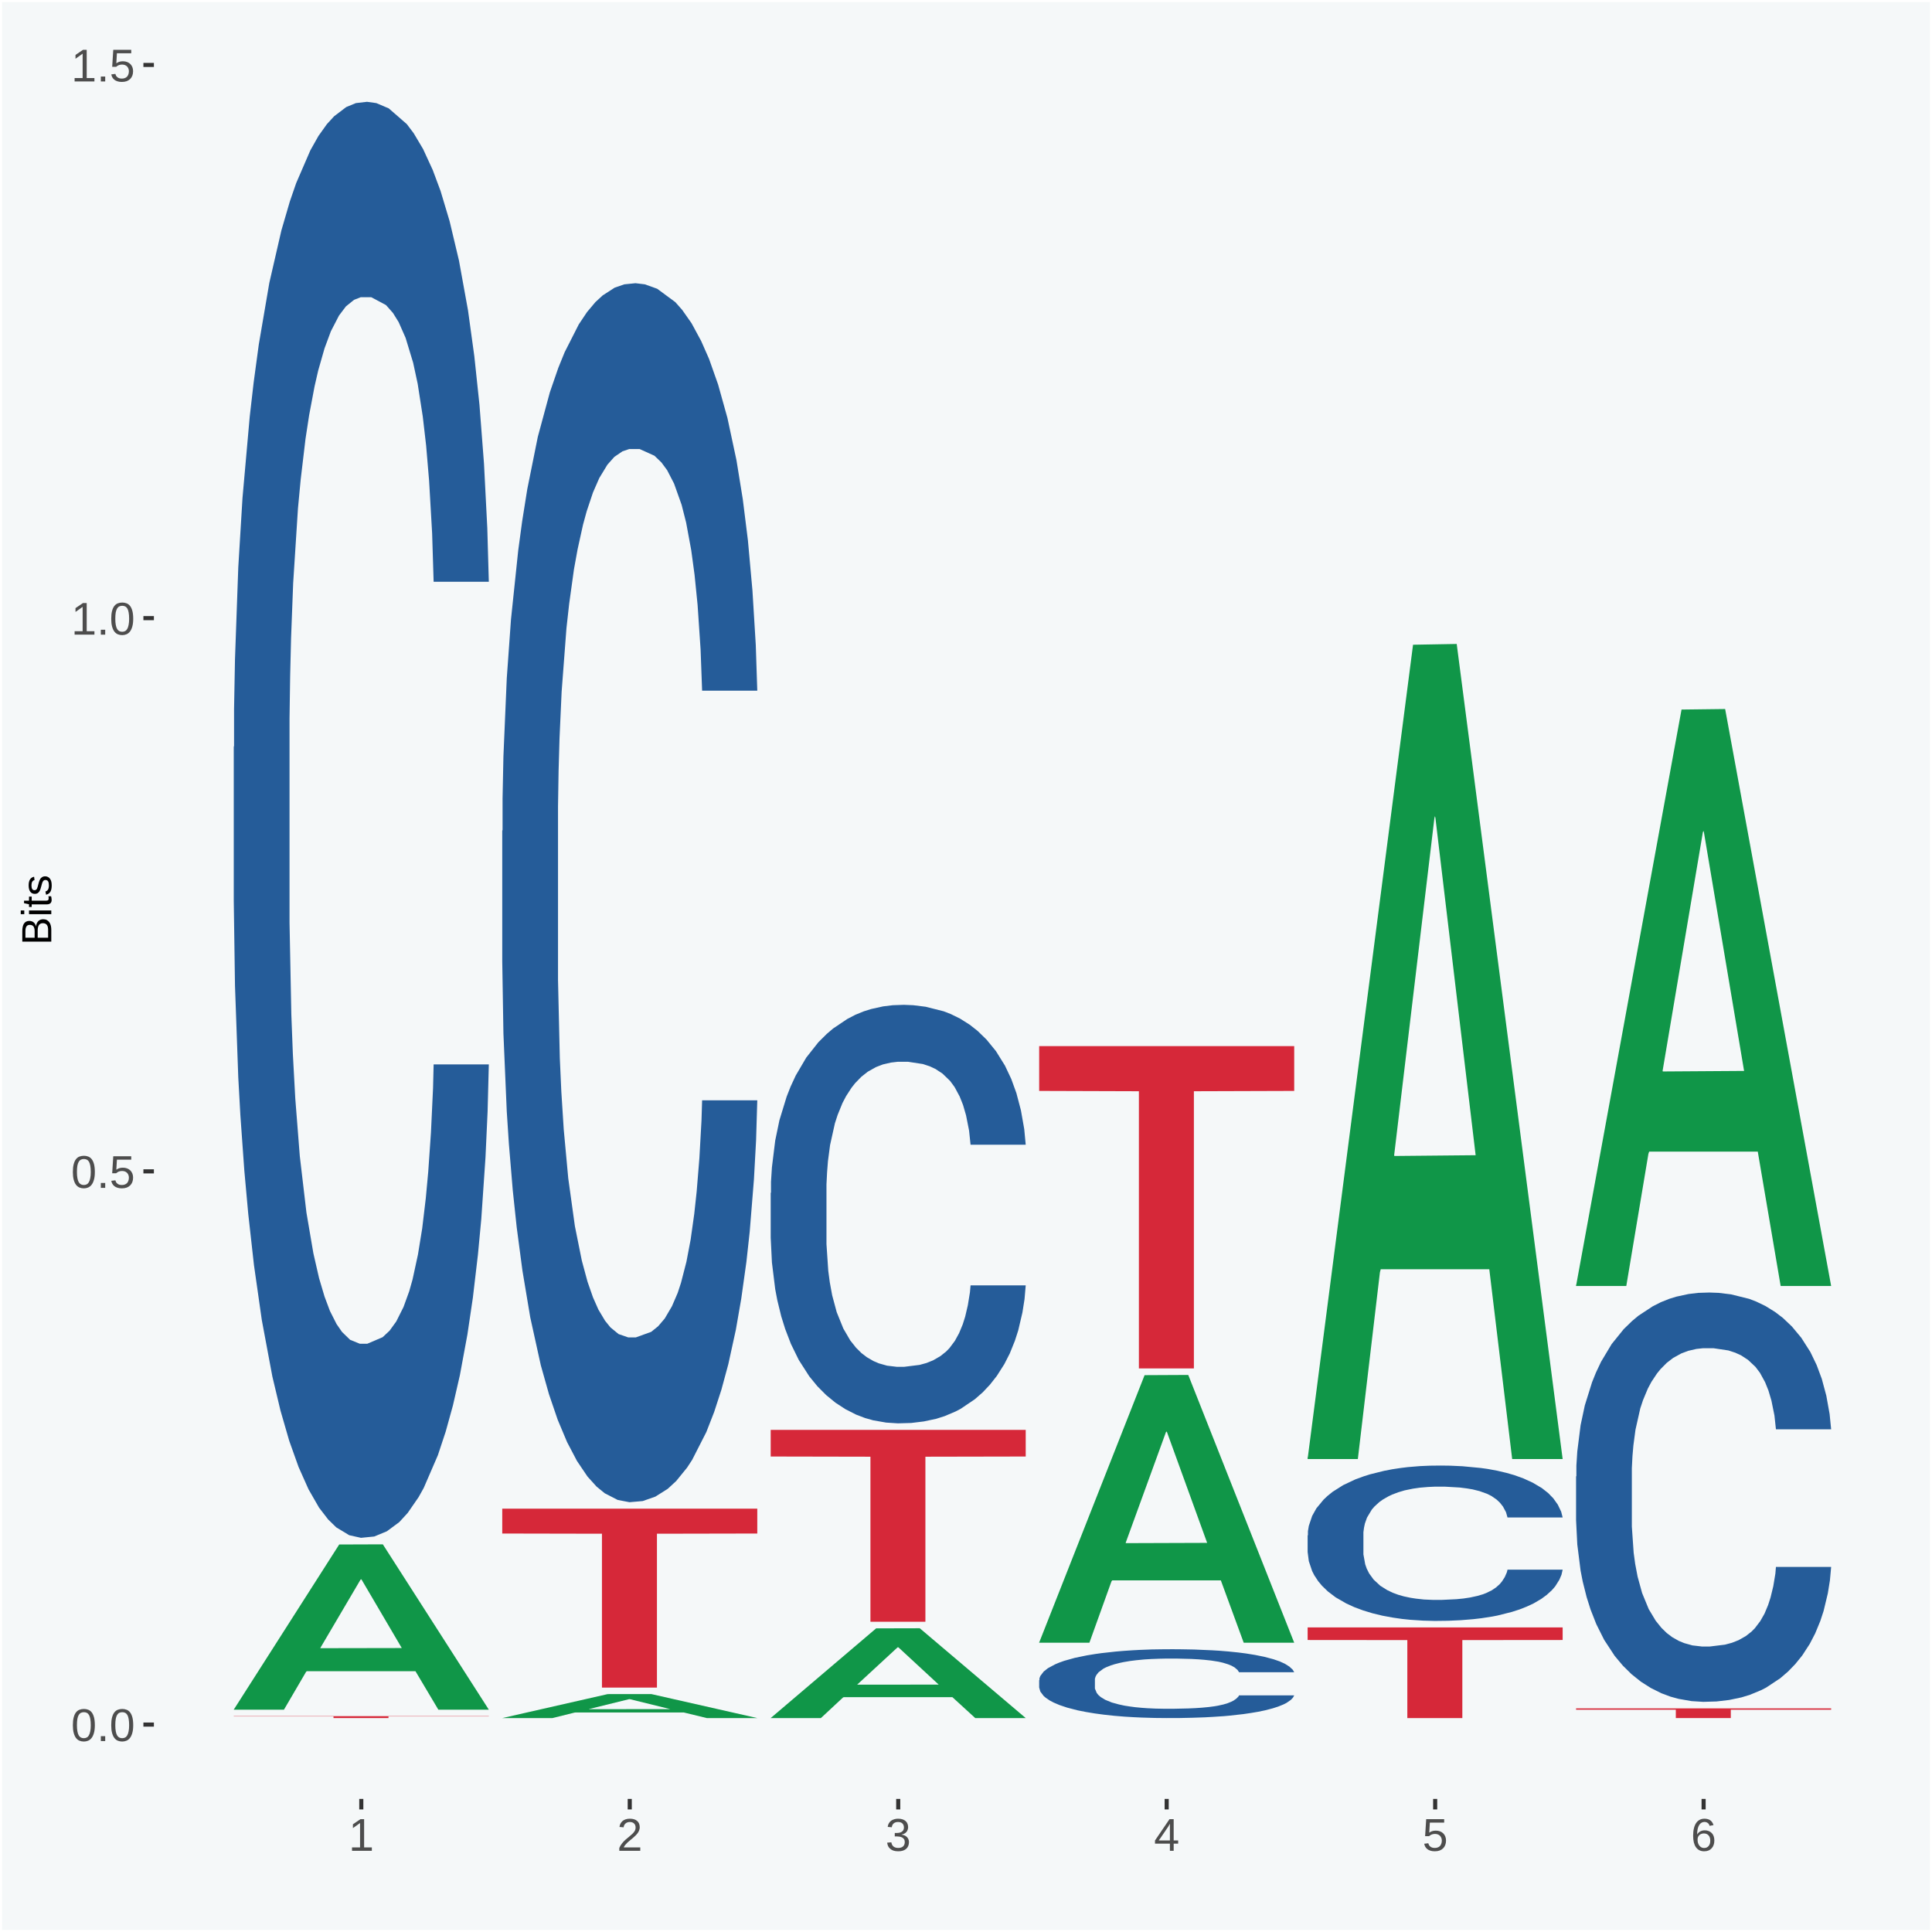
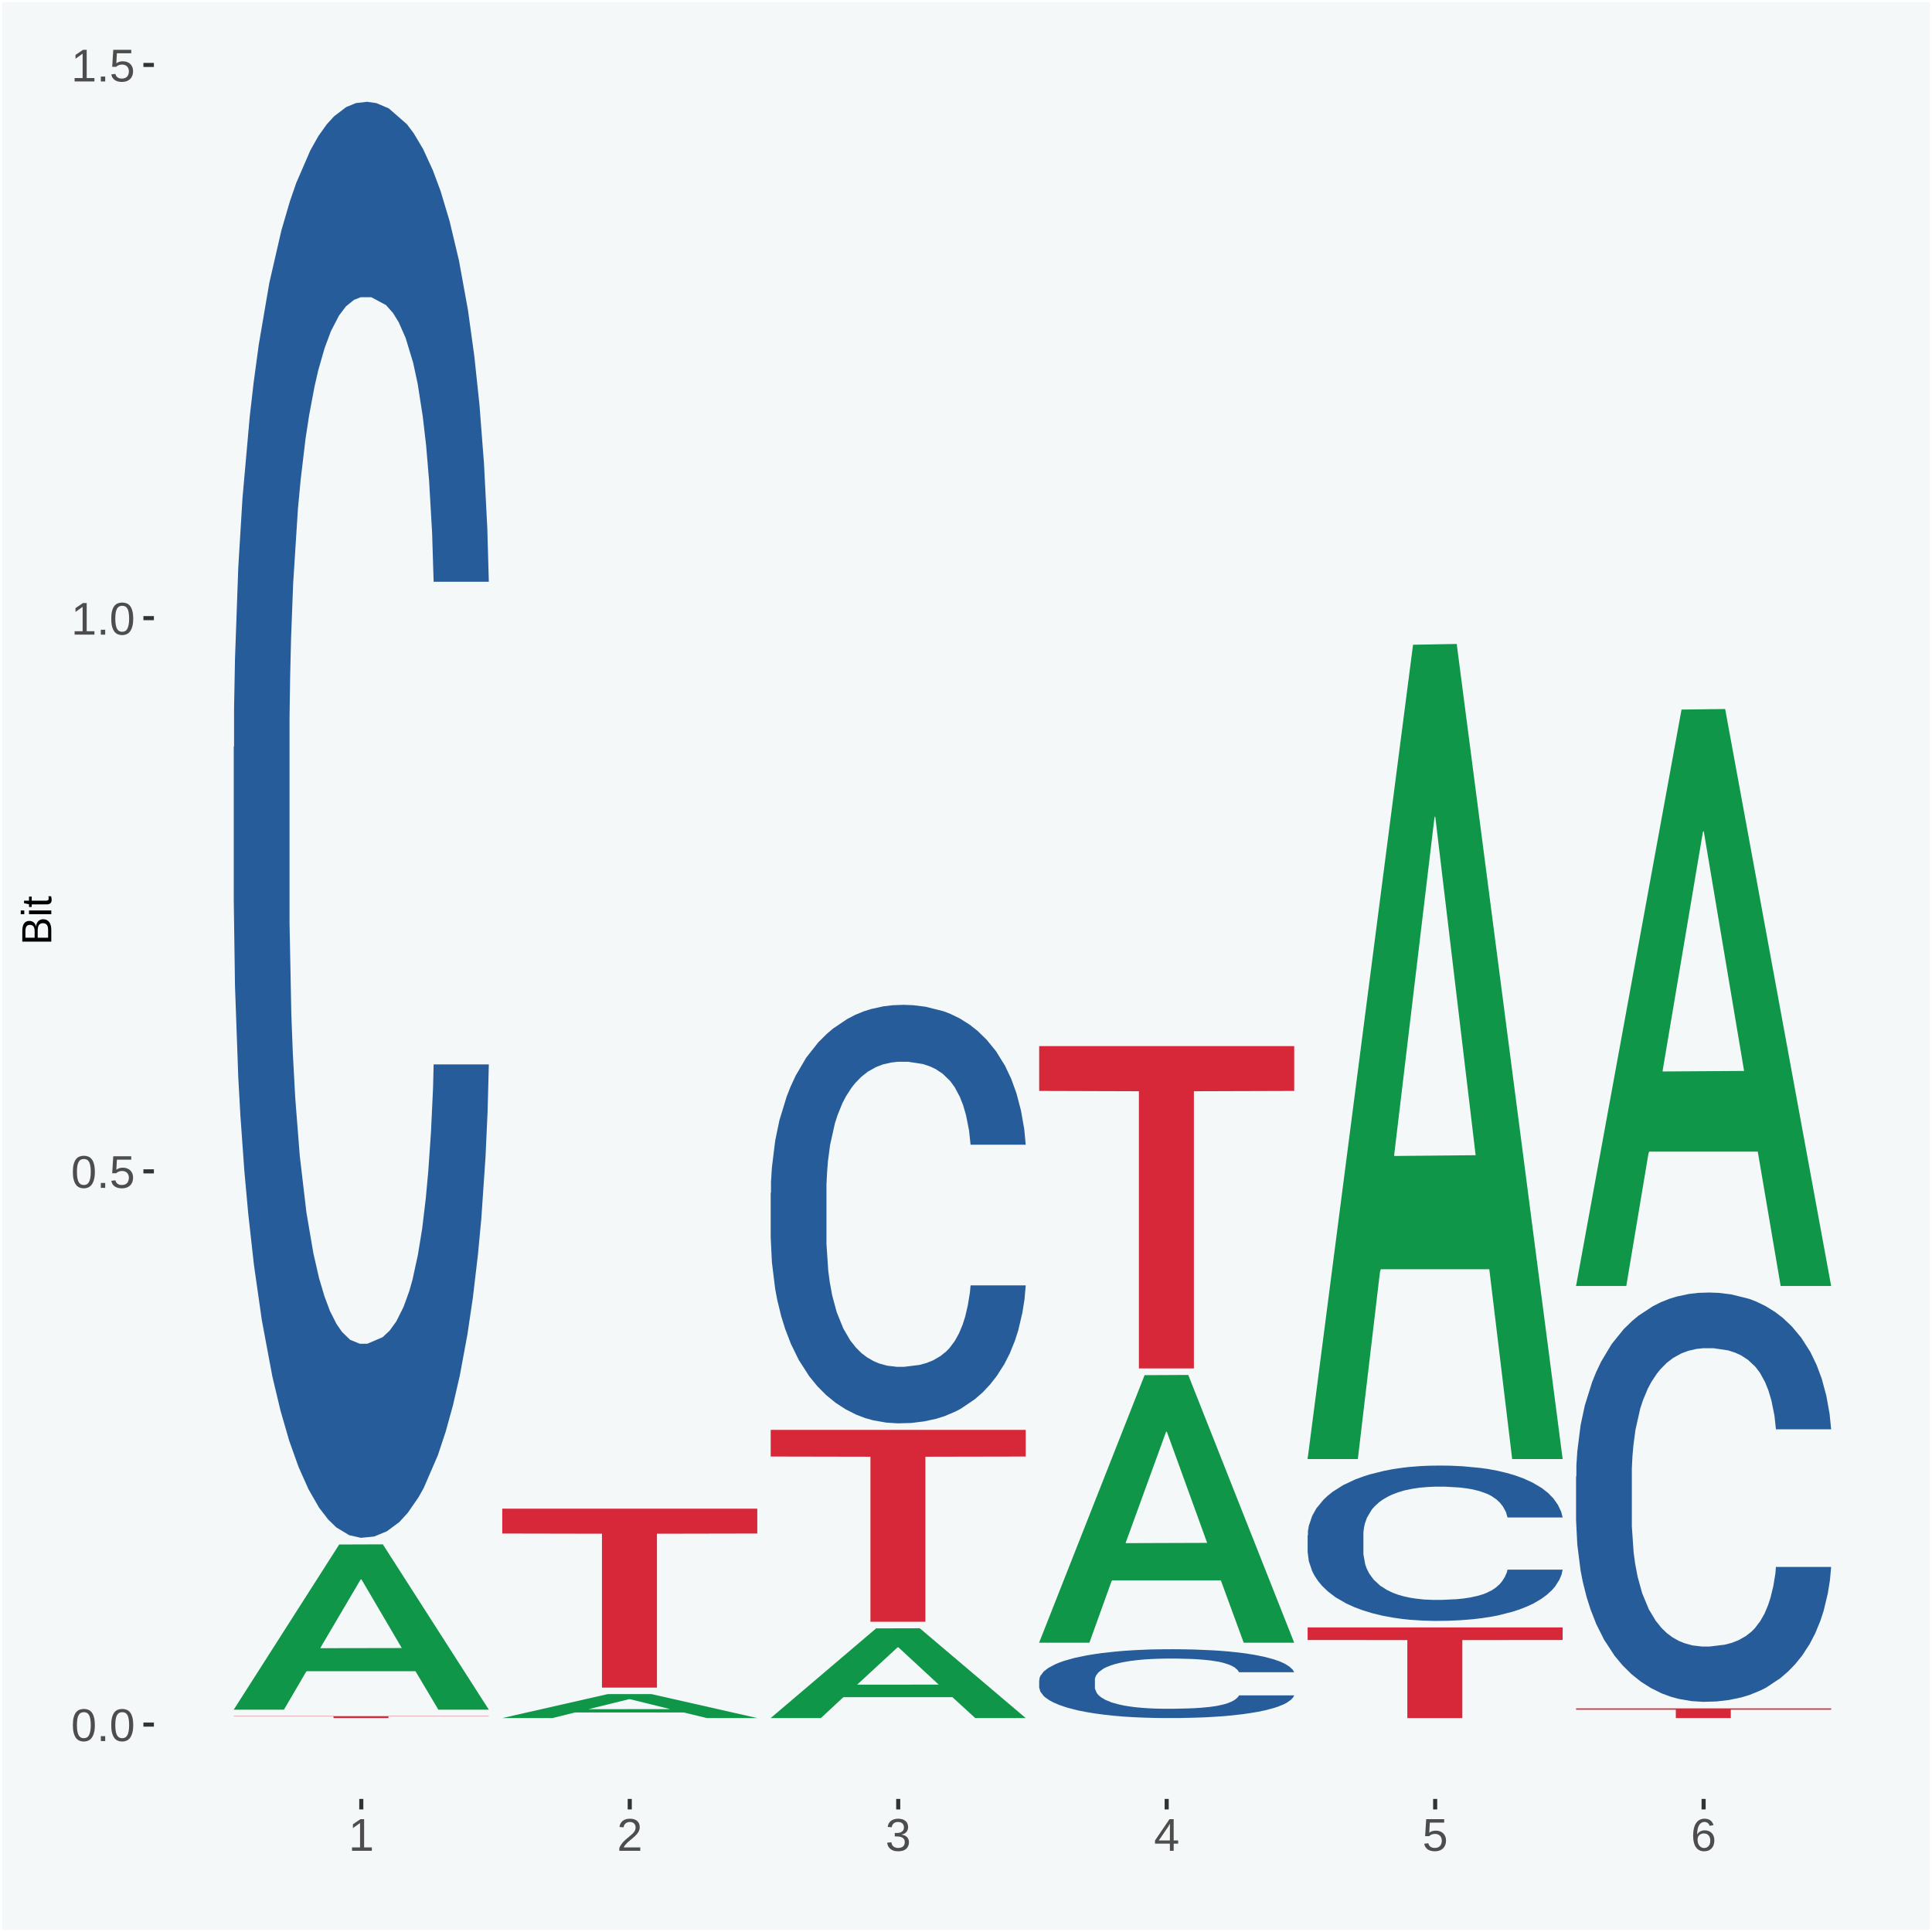
<svg xmlns="http://www.w3.org/2000/svg" xmlns:xlink="http://www.w3.org/1999/xlink" width="504pt" height="504pt" viewBox="0 0 504 504" version="1.1">
  <defs>
    <g>
      <symbol overflow="visible" id="glyph0-0">
-         <path style="stroke:none;" d="M 0.406 0 L 0.406 -8 L 3.594 -8 L 3.594 0 Z M 0.797 -0.406 L 3.188 -0.406 L 3.188 -7.594 L 0.797 -7.594 Z M 0.797 -0.406 " />
+         <path style="stroke:none;" d="M 0.406 0 L 0.406 -8 L 3.594 -8 L 3.594 0 Z L 3.188 -0.406 L 3.188 -7.594 L 0.797 -7.594 Z M 0.797 -0.406 " />
      </symbol>
      <symbol overflow="visible" id="glyph0-1">
        <path style="stroke:none;" d="M 6.203 -4.125 C 6.203 -3.332 6.125 -2.664 5.969 -2.125 C 5.82 -1.582 5.617 -1.145 5.359 -0.812 C 5.098 -0.477 4.789 -0.238 4.438 -0.094 C 4.094 0.051 3.723 0.125 3.328 0.125 C 2.922 0.125 2.539 0.051 2.188 -0.094 C 1.844 -0.238 1.539 -0.477 1.281 -0.812 C 1.031 -1.145 0.832 -1.582 0.688 -2.125 C 0.539 -2.664 0.469 -3.332 0.469 -4.125 C 0.469 -4.957 0.539 -5.645 0.688 -6.188 C 0.832 -6.738 1.035 -7.176 1.297 -7.5 C 1.555 -7.82 1.859 -8.047 2.203 -8.172 C 2.555 -8.305 2.941 -8.375 3.359 -8.375 C 3.754 -8.375 4.125 -8.305 4.469 -8.172 C 4.812 -8.047 5.113 -7.82 5.375 -7.5 C 5.633 -7.176 5.836 -6.738 5.984 -6.188 C 6.129 -5.645 6.203 -4.957 6.203 -4.125 Z M 5.141 -4.125 C 5.141 -4.781 5.098 -5.328 5.016 -5.766 C 4.941 -6.203 4.828 -6.551 4.672 -6.812 C 4.516 -7.07 4.328 -7.254 4.109 -7.359 C 3.891 -7.473 3.641 -7.531 3.359 -7.531 C 3.055 -7.531 2.789 -7.473 2.562 -7.359 C 2.344 -7.254 2.156 -7.07 2 -6.812 C 1.844 -6.551 1.723 -6.203 1.641 -5.766 C 1.566 -5.328 1.531 -4.781 1.531 -4.125 C 1.531 -3.5 1.57 -2.969 1.656 -2.531 C 1.738 -2.094 1.852 -1.742 2 -1.484 C 2.156 -1.223 2.344 -1.035 2.562 -0.922 C 2.789 -0.805 3.047 -0.75 3.328 -0.75 C 3.609 -0.75 3.859 -0.805 4.078 -0.922 C 4.305 -1.035 4.492 -1.223 4.641 -1.484 C 4.797 -1.742 4.914 -2.094 5 -2.531 C 5.094 -2.969 5.141 -3.5 5.141 -4.125 Z M 5.141 -4.125 " />
      </symbol>
      <symbol overflow="visible" id="glyph0-2">
        <path style="stroke:none;" d="M 1.094 0 L 1.094 -1.281 L 2.234 -1.281 L 2.234 0 Z M 1.094 0 " />
      </symbol>
      <symbol overflow="visible" id="glyph0-3">
        <path style="stroke:none;" d="M 6.172 -2.688 C 6.172 -2.27 6.109 -1.891 5.984 -1.547 C 5.859 -1.203 5.672 -0.906 5.422 -0.656 C 5.18 -0.414 4.879 -0.223 4.516 -0.078 C 4.148 0.055 3.723 0.125 3.234 0.125 C 2.805 0.125 2.43 0.07 2.109 -0.031 C 1.785 -0.133 1.508 -0.273 1.281 -0.453 C 1.062 -0.629 0.883 -0.836 0.75 -1.078 C 0.625 -1.316 0.535 -1.57 0.484 -1.844 L 1.547 -1.969 C 1.586 -1.812 1.645 -1.66 1.719 -1.516 C 1.801 -1.367 1.91 -1.238 2.047 -1.125 C 2.18 -1.008 2.348 -0.914 2.547 -0.844 C 2.742 -0.781 2.984 -0.75 3.266 -0.75 C 3.535 -0.75 3.781 -0.789 4 -0.875 C 4.227 -0.957 4.422 -1.078 4.578 -1.234 C 4.734 -1.398 4.852 -1.602 4.938 -1.844 C 5.031 -2.082 5.078 -2.359 5.078 -2.672 C 5.078 -2.922 5.035 -3.148 4.953 -3.359 C 4.867 -3.578 4.75 -3.766 4.594 -3.922 C 4.445 -4.078 4.258 -4.195 4.031 -4.281 C 3.812 -4.363 3.562 -4.406 3.281 -4.406 C 3.113 -4.406 2.953 -4.391 2.797 -4.359 C 2.648 -4.328 2.516 -4.285 2.391 -4.234 C 2.266 -4.18 2.148 -4.117 2.047 -4.047 C 1.941 -3.973 1.844 -3.895 1.75 -3.812 L 0.719 -3.812 L 1 -8.25 L 5.688 -8.25 L 5.688 -7.359 L 1.953 -7.359 L 1.797 -4.734 C 1.984 -4.879 2.219 -5.004 2.5 -5.109 C 2.781 -5.211 3.113 -5.266 3.5 -5.266 C 3.914 -5.266 4.285 -5.203 4.609 -5.078 C 4.941 -4.953 5.223 -4.773 5.453 -4.547 C 5.68 -4.316 5.859 -4.047 5.984 -3.734 C 6.109 -3.422 6.172 -3.07 6.172 -2.688 Z M 6.172 -2.688 " />
      </symbol>
      <symbol overflow="visible" id="glyph0-4">
        <path style="stroke:none;" d="M 0.922 0 L 0.922 -0.891 L 3.016 -0.891 L 3.016 -7.25 L 1.156 -5.922 L 1.156 -6.922 L 3.109 -8.25 L 4.078 -8.25 L 4.078 -0.891 L 6.094 -0.891 L 6.094 0 Z M 0.922 0 " />
      </symbol>
      <symbol overflow="visible" id="glyph0-5">
        <path style="stroke:none;" d="M 0.609 0 L 0.609 -0.75 C 0.805 -1.207 1.047 -1.609 1.328 -1.953 C 1.617 -2.305 1.922 -2.625 2.234 -2.906 C 2.555 -3.188 2.867 -3.445 3.172 -3.688 C 3.484 -3.938 3.766 -4.18 4.016 -4.422 C 4.266 -4.66 4.469 -4.91 4.625 -5.172 C 4.781 -5.441 4.859 -5.742 4.859 -6.078 C 4.859 -6.316 4.82 -6.523 4.75 -6.703 C 4.676 -6.879 4.57 -7.023 4.438 -7.141 C 4.312 -7.266 4.156 -7.359 3.969 -7.422 C 3.781 -7.484 3.578 -7.516 3.359 -7.516 C 3.141 -7.516 2.938 -7.484 2.75 -7.422 C 2.57 -7.367 2.41 -7.281 2.266 -7.156 C 2.117 -7.039 2 -6.895 1.906 -6.719 C 1.812 -6.551 1.754 -6.352 1.734 -6.125 L 0.656 -6.219 C 0.688 -6.508 0.766 -6.785 0.891 -7.047 C 1.023 -7.316 1.203 -7.551 1.422 -7.75 C 1.648 -7.945 1.922 -8.098 2.234 -8.203 C 2.555 -8.316 2.93 -8.375 3.359 -8.375 C 3.766 -8.375 4.125 -8.328 4.438 -8.234 C 4.758 -8.141 5.031 -7.992 5.25 -7.797 C 5.477 -7.609 5.648 -7.375 5.766 -7.094 C 5.879 -6.812 5.938 -6.488 5.938 -6.125 C 5.938 -5.844 5.883 -5.578 5.781 -5.328 C 5.688 -5.078 5.555 -4.836 5.391 -4.609 C 5.223 -4.379 5.031 -4.16 4.812 -3.953 C 4.594 -3.742 4.363 -3.535 4.125 -3.328 C 3.895 -3.129 3.656 -2.93 3.406 -2.734 C 3.164 -2.535 2.938 -2.336 2.719 -2.141 C 2.508 -1.941 2.32 -1.738 2.156 -1.531 C 1.988 -1.332 1.859 -1.117 1.766 -0.891 L 6.078 -0.891 L 6.078 0 Z M 0.609 0 " />
      </symbol>
      <symbol overflow="visible" id="glyph0-6">
        <path style="stroke:none;" d="M 6.141 -2.281 C 6.141 -1.906 6.078 -1.566 5.953 -1.266 C 5.836 -0.973 5.66 -0.723 5.422 -0.516 C 5.18 -0.305 4.883 -0.145 4.531 -0.031 C 4.188 0.07 3.789 0.125 3.344 0.125 C 2.832 0.125 2.398 0.062 2.047 -0.062 C 1.703 -0.195 1.414 -0.367 1.188 -0.578 C 0.957 -0.785 0.785 -1.02 0.672 -1.281 C 0.566 -1.551 0.492 -1.832 0.453 -2.125 L 1.547 -2.219 C 1.578 -2 1.633 -1.801 1.719 -1.625 C 1.801 -1.445 1.914 -1.289 2.062 -1.156 C 2.207 -1.031 2.383 -0.93 2.594 -0.859 C 2.801 -0.785 3.051 -0.75 3.344 -0.75 C 3.875 -0.75 4.289 -0.879 4.594 -1.141 C 4.895 -1.41 5.047 -1.801 5.047 -2.312 C 5.047 -2.613 4.977 -2.859 4.844 -3.047 C 4.707 -3.234 4.539 -3.379 4.344 -3.484 C 4.145 -3.586 3.926 -3.656 3.688 -3.688 C 3.445 -3.727 3.227 -3.75 3.031 -3.75 L 2.438 -3.75 L 2.438 -4.656 L 3.016 -4.656 C 3.211 -4.656 3.414 -4.676 3.625 -4.719 C 3.844 -4.758 4.039 -4.832 4.219 -4.938 C 4.395 -5.051 4.539 -5.195 4.656 -5.375 C 4.77 -5.562 4.828 -5.797 4.828 -6.078 C 4.828 -6.523 4.695 -6.875 4.438 -7.125 C 4.188 -7.383 3.801 -7.516 3.281 -7.516 C 2.82 -7.516 2.445 -7.395 2.156 -7.156 C 1.875 -6.914 1.707 -6.578 1.656 -6.141 L 0.594 -6.234 C 0.633 -6.598 0.734 -6.91 0.891 -7.172 C 1.047 -7.441 1.242 -7.664 1.484 -7.844 C 1.734 -8.02 2.008 -8.148 2.312 -8.234 C 2.625 -8.328 2.953 -8.375 3.297 -8.375 C 3.754 -8.375 4.148 -8.316 4.484 -8.203 C 4.816 -8.086 5.086 -7.93 5.297 -7.734 C 5.516 -7.535 5.672 -7.301 5.766 -7.031 C 5.867 -6.77 5.922 -6.488 5.922 -6.188 C 5.922 -5.945 5.883 -5.723 5.812 -5.516 C 5.75 -5.305 5.645 -5.113 5.5 -4.938 C 5.363 -4.77 5.188 -4.625 4.969 -4.5 C 4.75 -4.383 4.488 -4.297 4.188 -4.234 L 4.188 -4.219 C 4.52 -4.176 4.805 -4.098 5.047 -3.984 C 5.297 -3.867 5.5 -3.723 5.656 -3.547 C 5.82 -3.379 5.941 -3.188 6.016 -2.969 C 6.098 -2.75 6.141 -2.52 6.141 -2.281 Z M 6.141 -2.281 " />
      </symbol>
      <symbol overflow="visible" id="glyph0-7">
        <path style="stroke:none;" d="M 5.156 -1.875 L 5.156 0 L 4.172 0 L 4.172 -1.875 L 0.281 -1.875 L 0.281 -2.688 L 4.062 -8.25 L 5.156 -8.25 L 5.156 -2.703 L 6.328 -2.703 L 6.328 -1.875 Z M 4.172 -7.062 C 4.16 -7.039 4.141 -7.004 4.109 -6.953 C 4.078 -6.898 4.039 -6.836 4 -6.766 C 3.957 -6.691 3.914 -6.617 3.875 -6.547 C 3.844 -6.473 3.812 -6.414 3.781 -6.375 L 1.656 -3.25 C 1.633 -3.219 1.602 -3.176 1.562 -3.125 C 1.531 -3.07 1.492 -3.02 1.453 -2.969 C 1.422 -2.914 1.383 -2.863 1.344 -2.812 C 1.301 -2.77 1.27 -2.734 1.25 -2.703 L 4.172 -2.703 Z M 4.172 -7.062 " />
      </symbol>
      <symbol overflow="visible" id="glyph0-8">
        <path style="stroke:none;" d="M 6.141 -2.703 C 6.141 -2.285 6.082 -1.906 5.969 -1.562 C 5.852 -1.219 5.68 -0.922 5.453 -0.672 C 5.234 -0.422 4.957 -0.223 4.625 -0.078 C 4.289 0.055 3.91 0.125 3.484 0.125 C 3.004 0.125 2.582 0.031 2.219 -0.156 C 1.863 -0.344 1.566 -0.609 1.328 -0.953 C 1.086 -1.297 0.906 -1.719 0.781 -2.219 C 0.664 -2.727 0.609 -3.301 0.609 -3.938 C 0.609 -4.676 0.676 -5.32 0.812 -5.875 C 0.945 -6.426 1.141 -6.883 1.391 -7.25 C 1.648 -7.625 1.961 -7.906 2.328 -8.094 C 2.691 -8.281 3.102 -8.375 3.562 -8.375 C 3.844 -8.375 4.102 -8.344 4.344 -8.281 C 4.594 -8.227 4.816 -8.133 5.016 -8 C 5.223 -7.875 5.398 -7.703 5.547 -7.484 C 5.703 -7.273 5.828 -7.016 5.922 -6.703 L 4.906 -6.516 C 4.801 -6.867 4.629 -7.125 4.391 -7.281 C 4.148 -7.445 3.867 -7.531 3.547 -7.531 C 3.266 -7.531 3.004 -7.457 2.766 -7.312 C 2.535 -7.176 2.336 -6.973 2.172 -6.703 C 2.004 -6.43 1.875 -6.086 1.781 -5.672 C 1.695 -5.266 1.656 -4.789 1.656 -4.25 C 1.852 -4.602 2.125 -4.875 2.469 -5.062 C 2.812 -5.25 3.207 -5.344 3.656 -5.344 C 4.031 -5.344 4.367 -5.281 4.672 -5.156 C 4.984 -5.031 5.25 -4.852 5.469 -4.625 C 5.688 -4.406 5.852 -4.129 5.969 -3.797 C 6.082 -3.473 6.141 -3.109 6.141 -2.703 Z M 5.078 -2.656 C 5.078 -2.938 5.039 -3.191 4.969 -3.422 C 4.895 -3.66 4.785 -3.859 4.641 -4.016 C 4.504 -4.18 4.332 -4.305 4.125 -4.391 C 3.926 -4.484 3.688 -4.531 3.406 -4.531 C 3.219 -4.531 3.023 -4.5 2.828 -4.438 C 2.629 -4.383 2.453 -4.289 2.297 -4.156 C 2.141 -4.031 2.008 -3.863 1.906 -3.656 C 1.812 -3.457 1.766 -3.207 1.766 -2.906 C 1.766 -2.602 1.801 -2.316 1.875 -2.047 C 1.957 -1.785 2.07 -1.555 2.219 -1.359 C 2.363 -1.172 2.539 -1.02 2.75 -0.906 C 2.957 -0.789 3.191 -0.734 3.453 -0.734 C 3.703 -0.734 3.926 -0.773 4.125 -0.859 C 4.332 -0.953 4.504 -1.082 4.641 -1.25 C 4.785 -1.414 4.895 -1.613 4.969 -1.844 C 5.039 -2.082 5.078 -2.352 5.078 -2.656 Z M 5.078 -2.656 " />
      </symbol>
      <symbol overflow="visible" id="glyph1-0">
        <path style="stroke:none;" d="M 0 -0.359 L -7.328 -0.359 L -7.328 -3.281 L 0 -3.281 Z M -0.359 -0.734 L -0.359 -2.922 L -6.969 -2.922 L -6.969 -0.734 Z M -0.359 -0.734 " />
      </symbol>
      <symbol overflow="visible" id="glyph1-1">
        <path style="stroke:none;" d="M -2.125 -6.75 C -1.75 -6.75 -1.426 -6.676 -1.156 -6.531 C -0.883 -6.383 -0.66 -6.18 -0.484 -5.922 C -0.316 -5.672 -0.191 -5.375 -0.109 -5.031 C -0.035 -4.695 0 -4.344 0 -3.969 L 0 -0.906 L -7.562 -0.906 L -7.562 -3.656 C -7.562 -4.07 -7.523 -4.441 -7.453 -4.766 C -7.391 -5.098 -7.281 -5.379 -7.125 -5.609 C -6.977 -5.836 -6.789 -6.008 -6.562 -6.125 C -6.332 -6.25 -6.055 -6.312 -5.734 -6.312 C -5.523 -6.312 -5.328 -6.281 -5.141 -6.219 C -4.953 -6.164 -4.781 -6.078 -4.625 -5.953 C -4.477 -5.836 -4.348 -5.688 -4.234 -5.5 C -4.129 -5.32 -4.047 -5.113 -3.984 -4.875 C -3.953 -5.176 -3.883 -5.441 -3.781 -5.672 C -3.676 -5.91 -3.539 -6.109 -3.375 -6.266 C -3.219 -6.43 -3.031 -6.551 -2.812 -6.625 C -2.602 -6.707 -2.375 -6.75 -2.125 -6.75 Z M -5.609 -5.281 C -6.016 -5.281 -6.305 -5.141 -6.484 -4.859 C -6.66 -4.586 -6.75 -4.188 -6.75 -3.656 L -6.75 -1.922 L -4.344 -1.922 L -4.344 -3.656 C -4.344 -3.957 -4.375 -4.211 -4.438 -4.422 C -4.5 -4.629 -4.582 -4.797 -4.688 -4.922 C -4.801 -5.047 -4.93 -5.133 -5.078 -5.188 C -5.234 -5.25 -5.41 -5.281 -5.609 -5.281 Z M -2.219 -5.719 C -2.457 -5.719 -2.66 -5.672 -2.828 -5.578 C -2.992 -5.492 -3.129 -5.367 -3.234 -5.203 C -3.348 -5.047 -3.426 -4.848 -3.469 -4.609 C -3.52 -4.379 -3.547 -4.125 -3.547 -3.844 L -3.547 -1.922 L -0.828 -1.922 L -0.828 -3.922 C -0.828 -4.18 -0.848 -4.422 -0.891 -4.641 C -0.93 -4.859 -1.004 -5.047 -1.109 -5.203 C -1.211 -5.367 -1.352 -5.492 -1.531 -5.578 C -1.719 -5.672 -1.945 -5.719 -2.219 -5.719 Z M -2.219 -5.719 " />
      </symbol>
      <symbol overflow="visible" id="glyph1-2">
        <path style="stroke:none;" d="M -7.047 -0.734 L -7.969 -0.734 L -7.969 -1.703 L -7.047 -1.703 Z M 0 -0.734 L -5.812 -0.734 L -5.812 -1.703 L 0 -1.703 Z M 0 -0.734 " />
      </symbol>
      <symbol overflow="visible" id="glyph1-3">
        <path style="stroke:none;" d="M -0.047 -2.969 C -0.004 -2.82 0.023 -2.672 0.047 -2.516 C 0.078 -2.367 0.094 -2.195 0.094 -2 C 0.094 -1.227 -0.348 -0.844 -1.234 -0.844 L -5.109 -0.844 L -5.109 -0.172 L -5.812 -0.172 L -5.812 -0.875 L -7.109 -1.156 L -7.109 -1.812 L -5.812 -1.812 L -5.812 -2.875 L -5.109 -2.875 L -5.109 -1.812 L -1.438 -1.812 C -1.156 -1.812 -0.957 -1.852 -0.844 -1.938 C -0.738 -2.031 -0.688 -2.191 -0.688 -2.422 C -0.688 -2.516 -0.691 -2.602 -0.703 -2.688 C -0.711 -2.77 -0.727 -2.863 -0.75 -2.969 Z M -0.047 -2.969 " />
      </symbol>
      <symbol overflow="visible" id="glyph1-4">
-         <path style="stroke:none;" d="M -1.609 -5.109 C -1.336 -5.109 -1.094 -5.051 -0.875 -4.938 C -0.664 -4.832 -0.488 -4.68 -0.344 -4.484 C -0.195 -4.285 -0.082 -4.039 0 -3.75 C 0.07 -3.457 0.109 -3.125 0.109 -2.75 C 0.109 -2.406 0.082 -2.098 0.031 -1.828 C -0.02 -1.555 -0.102 -1.316 -0.219 -1.109 C -0.332 -0.91 -0.484 -0.742 -0.672 -0.609 C -0.859 -0.473 -1.086 -0.375 -1.359 -0.312 L -1.531 -1.156 C -1.219 -1.238 -0.988 -1.41 -0.844 -1.672 C -0.695 -1.93 -0.625 -2.289 -0.625 -2.75 C -0.625 -2.957 -0.641 -3.145 -0.672 -3.312 C -0.703 -3.488 -0.75 -3.641 -0.812 -3.766 C -0.883 -3.891 -0.977 -3.984 -1.094 -4.047 C -1.207 -4.117 -1.352 -4.156 -1.531 -4.156 C -1.707 -4.156 -1.848 -4.113 -1.953 -4.031 C -2.066 -3.957 -2.16 -3.844 -2.234 -3.688 C -2.316 -3.539 -2.383 -3.363 -2.438 -3.156 C -2.5 -2.945 -2.562 -2.719 -2.625 -2.469 C -2.688 -2.238 -2.754 -2.008 -2.828 -1.781 C -2.898 -1.551 -3 -1.344 -3.125 -1.156 C -3.25 -0.969 -3.398 -0.816 -3.578 -0.703 C -3.766 -0.586 -4 -0.531 -4.281 -0.531 C -4.812 -0.531 -5.211 -0.719 -5.484 -1.094 C -5.766 -1.477 -5.906 -2.031 -5.906 -2.75 C -5.906 -3.395 -5.789 -3.906 -5.562 -4.281 C -5.332 -4.656 -4.973 -4.895 -4.484 -5 L -4.375 -4.125 C -4.52 -4.094 -4.645 -4.035 -4.75 -3.953 C -4.852 -3.867 -4.938 -3.766 -5 -3.641 C -5.062 -3.516 -5.102 -3.375 -5.125 -3.219 C -5.156 -3.07 -5.172 -2.914 -5.172 -2.75 C -5.172 -2.312 -5.102 -1.988 -4.969 -1.781 C -4.844 -1.582 -4.645 -1.484 -4.375 -1.484 C -4.219 -1.484 -4.086 -1.52 -3.984 -1.594 C -3.879 -1.664 -3.789 -1.77 -3.719 -1.906 C -3.656 -2.051 -3.598 -2.219 -3.547 -2.406 C -3.492 -2.602 -3.438 -2.816 -3.375 -3.047 C -3.332 -3.203 -3.289 -3.359 -3.25 -3.516 C -3.207 -3.68 -3.156 -3.836 -3.094 -3.984 C -3.031 -4.141 -2.957 -4.285 -2.875 -4.422 C -2.789 -4.555 -2.688 -4.672 -2.562 -4.766 C -2.445 -4.867 -2.312 -4.953 -2.156 -5.016 C -2 -5.078 -1.816 -5.109 -1.609 -5.109 Z M -1.609 -5.109 " />
-       </symbol>
+         </symbol>
    </g>
    <clipPath id="clip1">
      <path d="M 40.148 5.48 L 498.52 5.48 L 498.52 469.281 L 40.148 469.281 Z M 40.148 5.48 " />
    </clipPath>
  </defs>
  <g id="surface1">
    <rect x="0" y="0" width="504" height="504" style="fill:rgb(96.078%,97.255%,97.647%);fill-opacity:1;stroke:none;" />
    <path style="fill:none;stroke-width:1.07;stroke-linecap:round;stroke-linejoin:round;stroke:rgb(100%,100%,100%);stroke-opacity:1;stroke-miterlimit:10;" d="M 0 0 L 504 0 L 504 504 L 0 504 Z M 0 0 " transform="matrix(1,0,0,-1,0,504)" />
    <g clip-path="url(#clip1)" clip-rule="nonzero">
      <path style=" stroke:none;fill-rule:nonzero;fill:rgb(96.078%,97.255%,97.647%);fill-opacity:1;" d="M 40.148 469.281 L 498.52 469.281 L 498.52 5.48 L 40.148 5.48 Z M 40.148 469.281 " />
    </g>
    <path style=" stroke:none;fill-rule:nonzero;fill:rgb(6.274%,58.824%,28.235%);fill-opacity:1;" d="M 60.98 445.922 L 61.051 445.879 L 88.488 402.91 L 99.871 402.871 L 127.52 446 L 114.352 446 L 108.379 435.961 L 80.051 435.961 L 79.852 436.121 L 74.078 446 L 60.98 446 L 60.98 445.922 L 83.621 429.961 L 104.809 429.922 L 94.32 412.059 L 94.18 411.98 L 94.039 412.102 L 83.551 429.922 L 83.621 429.961 Z M 60.98 445.922 " />
    <path style=" stroke:none;fill-rule:nonzero;fill:rgb(14.51%,36.078%,60.001%);fill-opacity:1;" d="M 60.98 194.879 L 61.059 194.539 L 61.059 184.961 L 61.301 171.961 L 62.16 148.012 L 63.262 129.879 L 65.148 108.672 L 66.172 99.77 L 67.512 89.852 L 70.262 73.77 L 73.41 60.09 L 75.609 52.559 L 77.262 47.77 L 80.961 39.219 L 83.078 35.461 L 85.281 32.379 L 87.172 30.32 L 90.32 27.93 L 92.828 26.898 L 95.738 26.559 L 98.18 26.898 L 101.41 28.27 L 106.129 32.379 L 107.93 34.77 L 110.371 38.879 L 112.891 44.352 L 114.93 49.82 L 117.289 57.691 L 119.73 67.961 L 122.09 80.961 L 123.738 92.93 L 125.078 105.59 L 126.262 120.98 L 127.121 137.75 L 127.52 151.77 L 113.121 151.77 L 112.73 139.121 L 111.941 125.43 L 111.16 116.191 L 110.289 108.672 L 108.961 100.121 L 107.781 94.641 L 105.809 88.141 L 104 84.039 L 102.512 81.641 L 100.699 79.59 L 96.852 77.539 L 94.09 77.539 L 92.359 78.219 L 90.238 79.93 L 88.43 82.328 L 86.309 86.43 L 84.66 90.879 L 83 96.691 L 82.059 100.801 L 80.641 108.328 L 79.699 114.48 L 78.441 125.09 L 77.73 132.621 L 76.48 152.121 L 75.93 166.488 L 75.691 176.41 L 75.531 187.352 L 75.531 240.719 L 76 264.672 L 76.398 274.93 L 77.031 286.57 L 78.211 301.621 L 79.941 316.328 L 81.75 326.941 L 83.238 333.441 L 84.66 338.23 L 86.07 341.988 L 87.801 345.41 L 89.219 347.461 L 91.34 349.52 L 93.859 350.539 L 95.82 350.539 L 99.828 348.828 L 101.641 347.121 L 103.371 344.73 L 105.262 340.961 L 106.75 336.859 L 107.621 333.781 L 109.031 327.281 L 110.141 320.441 L 111.078 312.57 L 111.711 305.719 L 112.422 295.461 L 112.969 283.828 L 113.121 277.672 L 127.52 277.672 L 127.199 289.988 L 126.648 301.961 L 125.551 318.039 L 124.68 327.281 L 123.352 338.57 L 121.93 348.148 L 119.969 358.75 L 118.16 366.621 L 116.27 373.461 L 114.23 379.621 L 110.531 388.172 L 109.191 390.57 L 106.359 394.672 L 104.16 397.07 L 100.93 399.461 L 97.629 400.828 L 94.172 401.172 L 91.102 400.488 L 87.719 398.441 L 85.602 396.379 L 83.238 393.309 L 80.488 388.52 L 77.891 382.699 L 75.449 375.859 L 73.172 367.988 L 71.051 359.09 L 68.301 344.379 L 66.25 330.012 L 64.762 316.672 L 63.738 305.379 L 62.711 291.012 L 62.16 281.09 L 61.301 257.141 L 60.98 234.91 Z M 60.98 194.879 " />
    <path style=" stroke:none;fill-rule:nonzero;fill:rgb(83.922%,15.686%,22.353%);fill-opacity:1;" d="M 60.98 447.691 L 127.52 447.691 L 127.52 447.762 L 101.34 447.762 L 101.34 448.191 L 87 448.191 L 87 447.762 L 60.98 447.762 Z M 60.98 447.691 " />
    <path style=" stroke:none;fill-rule:nonzero;fill:rgb(6.274%,58.824%,28.235%);fill-opacity:1;" d="M 131.02 448.18 L 131.09 448.18 L 158.52 441.941 L 169.91 441.93 L 197.551 448.191 L 184.379 448.191 L 178.41 446.738 L 150.09 446.738 L 149.879 446.762 L 144.121 448.191 L 131.02 448.191 L 131.02 448.18 L 153.648 445.871 L 174.852 445.859 L 164.352 443.27 L 164.219 443.262 L 164.078 443.27 L 153.578 445.859 L 153.648 445.871 Z M 131.02 448.18 " />
-     <path style=" stroke:none;fill-rule:nonzero;fill:rgb(14.51%,36.078%,60.001%);fill-opacity:1;" d="M 131.02 216.762 L 131.102 216.469 L 131.102 208.34 L 131.328 197.301 L 132.199 176.969 L 133.301 161.578 L 135.191 143.57 L 136.211 136.02 L 137.551 127.602 L 140.301 113.949 L 143.441 102.34 L 145.648 95.949 L 147.301 91.879 L 150.988 84.621 L 153.121 81.43 L 155.32 78.809 L 157.211 77.07 L 160.352 75.039 L 162.871 74.172 L 165.781 73.879 L 168.219 74.172 L 171.441 75.328 L 176.16 78.809 L 177.969 80.852 L 180.41 84.328 L 182.922 88.98 L 184.969 93.621 L 187.328 100.301 L 189.762 109.02 L 192.121 120.051 L 193.77 130.219 L 195.109 140.961 L 196.289 154.031 L 197.16 168.262 L 197.551 180.172 L 183.16 180.172 L 182.762 169.422 L 181.98 157.801 L 181.191 149.961 L 180.328 143.57 L 178.988 136.309 L 177.809 131.672 L 175.84 126.148 L 174.039 122.66 L 172.539 120.629 L 170.73 118.891 L 166.879 117.148 L 164.129 117.148 L 162.398 117.73 L 160.27 119.18 L 158.461 121.211 L 156.34 124.699 L 154.691 128.469 L 153.039 133.41 L 152.09 136.891 L 150.68 143.281 L 149.73 148.512 L 148.48 157.512 L 147.77 163.898 L 146.512 180.461 L 145.961 192.648 L 145.719 201.078 L 145.57 210.371 L 145.57 255.672 L 146.039 276 L 146.43 284.711 L 147.059 294.59 L 148.238 307.371 L 149.969 319.852 L 151.781 328.859 L 153.27 334.371 L 154.691 338.441 L 156.102 341.629 L 157.84 344.539 L 159.25 346.281 L 161.371 348.02 L 163.891 348.891 L 165.859 348.891 L 169.871 347.441 L 171.68 345.988 L 173.41 343.961 L 175.289 340.762 L 176.789 337.281 L 177.648 334.66 L 179.07 329.148 L 180.172 323.34 L 181.109 316.66 L 181.738 310.852 L 182.449 302.141 L 183 292.262 L 183.16 287.039 L 197.551 287.039 L 197.238 297.488 L 196.68 307.66 L 195.578 321.309 L 194.719 329.148 L 193.379 338.73 L 191.969 346.859 L 190 355.859 L 188.191 362.539 L 186.301 368.352 L 184.262 373.578 L 180.559 380.84 L 179.23 382.871 L 176.391 386.359 L 174.191 388.391 L 170.969 390.422 L 167.672 391.578 L 164.211 391.879 L 161.141 391.289 L 157.762 389.551 L 155.629 387.809 L 153.27 385.199 L 150.52 381.129 L 147.93 376.191 L 145.488 370.379 L 143.211 363.711 L 141.078 356.148 L 138.328 343.672 L 136.289 331.469 L 134.789 320.141 L 133.77 310.559 L 132.75 298.359 L 132.199 289.941 L 131.328 269.609 L 131.02 250.738 Z M 131.02 216.762 " />
    <path style=" stroke:none;fill-rule:nonzero;fill:rgb(83.922%,15.686%,22.353%);fill-opacity:1;" d="M 131.02 393.57 L 197.551 393.57 L 197.551 400.051 L 171.379 400.102 L 171.379 440.238 L 157.031 440.238 L 157.031 400.102 L 131.02 400.051 Z M 131.02 393.57 " />
    <path style=" stroke:none;fill-rule:nonzero;fill:rgb(6.274%,58.824%,28.235%);fill-opacity:1;" d="M 201.051 448.148 L 201.121 448.129 L 228.559 424.789 L 239.941 424.762 L 267.578 448.191 L 254.41 448.191 L 248.449 442.738 L 220.121 442.738 L 219.91 442.828 L 214.148 448.191 L 201.051 448.191 L 201.051 448.148 L 223.691 439.48 L 244.879 439.461 L 234.391 429.762 L 234.25 429.711 L 234.109 429.781 L 223.621 439.461 L 223.691 439.48 Z M 201.051 448.148 " />
    <path style=" stroke:none;fill-rule:nonzero;fill:rgb(14.51%,36.078%,60.001%);fill-opacity:1;" d="M 201.051 311.191 L 201.129 311.09 L 201.129 308.301 L 201.371 304.512 L 202.23 297.531 L 203.328 292.238 L 205.219 286.059 L 206.238 283.469 L 207.578 280.578 L 210.328 275.891 L 213.48 271.898 L 215.68 269.711 L 217.328 268.309 L 221.031 265.82 L 223.148 264.719 L 225.352 263.82 L 227.238 263.23 L 230.391 262.531 L 232.898 262.23 L 235.809 262.129 L 238.25 262.23 L 241.469 262.629 L 246.191 263.82 L 248 264.52 L 250.441 265.719 L 252.961 267.309 L 255 268.91 L 257.359 271.199 L 259.801 274.191 L 262.16 277.98 L 263.809 281.469 L 265.148 285.16 L 266.328 289.648 L 267.191 294.539 L 267.578 298.621 L 253.191 298.621 L 252.801 294.93 L 252.012 290.949 L 251.23 288.25 L 250.359 286.059 L 249.02 283.57 L 247.84 281.969 L 245.879 280.078 L 244.07 278.879 L 242.578 278.18 L 240.77 277.578 L 236.91 276.988 L 234.16 276.988 L 232.43 277.191 L 230.309 277.68 L 228.5 278.379 L 226.371 279.578 L 224.719 280.879 L 223.07 282.57 L 222.129 283.77 L 220.711 285.961 L 219.77 287.762 L 218.512 290.852 L 217.801 293.039 L 216.539 298.719 L 215.988 302.91 L 215.762 305.801 L 215.602 308.988 L 215.602 324.551 L 216.07 331.531 L 216.469 334.52 L 217.09 337.91 L 218.27 342.301 L 220 346.578 L 221.809 349.68 L 223.309 351.57 L 224.719 352.969 L 226.141 354.059 L 227.871 355.059 L 229.281 355.66 L 231.41 356.262 L 233.922 356.559 L 235.891 356.559 L 239.898 356.059 L 241.711 355.559 L 243.441 354.859 L 245.328 353.762 L 246.82 352.57 L 247.691 351.672 L 249.102 349.781 L 250.199 347.781 L 251.148 345.488 L 251.781 343.488 L 252.48 340.5 L 253.031 337.109 L 253.191 335.32 L 267.578 335.32 L 267.27 338.91 L 266.719 342.398 L 265.621 347.078 L 264.75 349.781 L 263.422 353.07 L 262 355.859 L 260.031 358.949 L 258.23 361.238 L 256.34 363.238 L 254.289 365.031 L 250.602 367.52 L 249.262 368.219 L 246.43 369.422 L 244.23 370.121 L 241 370.809 L 237.699 371.211 L 234.238 371.309 L 231.172 371.109 L 227.789 370.52 L 225.672 369.922 L 223.309 369.02 L 220.559 367.621 L 217.961 365.93 L 215.52 363.93 L 213.238 361.641 L 211.121 359.051 L 208.371 354.762 L 206.32 350.57 L 204.828 346.68 L 203.801 343.391 L 202.781 339.211 L 202.23 336.309 L 201.371 329.328 L 201.051 322.852 Z M 201.051 311.191 " />
    <path style=" stroke:none;fill-rule:nonzero;fill:rgb(83.922%,15.686%,22.353%);fill-opacity:1;" d="M 201.051 373.012 L 267.578 373.012 L 267.578 379.961 L 241.41 380.012 L 241.41 423.07 L 227.07 423.07 L 227.07 380.012 L 201.051 379.961 Z M 201.051 373.012 " />
    <path style=" stroke:none;fill-rule:nonzero;fill:rgb(6.274%,58.824%,28.235%);fill-opacity:1;" d="M 271.09 428.398 L 271.148 428.34 L 298.59 358.738 L 309.98 358.68 L 337.621 428.539 L 324.449 428.539 L 318.48 412.27 L 290.148 412.27 L 289.949 412.531 L 284.191 428.539 L 271.09 428.539 L 271.09 428.398 L 293.719 402.559 L 314.91 402.488 L 304.422 373.57 L 304.281 373.441 L 304.148 373.629 L 293.648 402.488 L 293.719 402.559 Z M 271.09 428.398 " />
    <path style=" stroke:none;fill-rule:nonzero;fill:rgb(14.51%,36.078%,60.001%);fill-opacity:1;" d="M 271.09 438.301 L 271.16 438.281 L 271.16 437.828 L 271.398 437.199 L 272.27 436.051 L 273.371 435.18 L 275.25 434.172 L 276.281 433.738 L 277.609 433.262 L 280.371 432.488 L 283.512 431.84 L 285.711 431.48 L 287.359 431.25 L 291.059 430.84 L 293.18 430.66 L 295.391 430.512 L 297.27 430.41 L 300.422 430.289 L 302.941 430.25 L 305.852 430.23 L 308.281 430.25 L 311.512 430.309 L 316.23 430.512 L 318.039 430.621 L 320.469 430.82 L 322.988 431.078 L 325.031 431.34 L 327.391 431.719 L 329.828 432.211 L 332.191 432.84 L 333.84 433.41 L 335.18 434.02 L 336.359 434.762 L 337.219 435.559 L 337.621 436.23 L 323.23 436.23 L 322.828 435.629 L 322.051 434.969 L 321.262 434.531 L 320.391 434.172 L 319.059 433.762 L 317.879 433.488 L 315.91 433.18 L 314.102 432.988 L 312.609 432.871 L 310.801 432.77 L 306.949 432.672 L 304.191 432.672 L 302.461 432.711 L 300.34 432.789 L 298.531 432.898 L 296.41 433.102 L 294.762 433.309 L 293.109 433.59 L 292.16 433.789 L 290.75 434.148 L 289.801 434.449 L 288.539 434.949 L 287.84 435.309 L 286.578 436.25 L 286.031 436.941 L 285.789 437.41 L 285.629 437.941 L 285.629 440.5 L 286.109 441.648 L 286.5 442.141 L 287.129 442.699 L 288.309 443.422 L 290.039 444.129 L 291.852 444.629 L 293.34 444.949 L 294.762 445.172 L 296.172 445.359 L 297.898 445.52 L 299.32 445.621 L 301.441 445.719 L 303.961 445.77 L 305.922 445.77 L 309.941 445.68 L 311.738 445.602 L 313.469 445.488 L 315.359 445.309 L 316.859 445.109 L 317.719 444.961 L 319.141 444.648 L 320.238 444.32 L 321.18 443.941 L 321.809 443.621 L 322.52 443.121 L 323.07 442.57 L 323.23 442.27 L 337.621 442.27 L 337.301 442.859 L 336.75 443.441 L 335.648 444.211 L 334.789 444.648 L 333.449 445.191 L 332.031 445.648 L 330.07 446.16 L 328.262 446.539 L 326.371 446.859 L 324.328 447.16 L 320.629 447.57 L 319.289 447.691 L 316.461 447.879 L 314.262 448 L 311.039 448.109 L 307.73 448.18 L 304.27 448.191 L 301.211 448.16 L 297.82 448.059 L 295.699 447.961 L 293.34 447.82 L 290.59 447.59 L 287.988 447.309 L 285.559 446.98 L 283.281 446.602 L 281.148 446.18 L 278.398 445.469 L 276.352 444.781 L 274.859 444.141 L 273.84 443.602 L 272.82 442.91 L 272.27 442.441 L 271.398 441.289 L 271.09 440.219 Z M 271.09 438.301 " />
    <path style=" stroke:none;fill-rule:nonzero;fill:rgb(83.922%,15.686%,22.353%);fill-opacity:1;" d="M 271.09 272.898 L 337.621 272.898 L 337.621 284.59 L 311.449 284.672 L 311.449 356.98 L 297.102 356.98 L 297.102 284.672 L 271.09 284.59 Z M 271.09 272.898 " />
    <path style=" stroke:none;fill-rule:nonzero;fill:rgb(6.274%,58.824%,28.235%);fill-opacity:1;" d="M 341.121 380.219 L 341.191 380.02 L 368.621 168.191 L 380.012 167.988 L 407.648 380.621 L 394.48 380.621 L 388.512 331.109 L 360.191 331.109 L 359.98 331.91 L 354.219 380.621 L 341.121 380.621 L 341.121 380.219 L 363.75 301.559 L 384.949 301.359 L 374.449 213.309 L 374.32 212.91 L 374.18 213.512 L 363.691 301.359 L 363.75 301.559 Z M 341.121 380.219 " />
    <path style=" stroke:none;fill-rule:nonzero;fill:rgb(14.51%,36.078%,60.001%);fill-opacity:1;" d="M 341.121 400.531 L 341.199 400.488 L 341.199 399.449 L 341.43 398.051 L 342.301 395.461 L 343.398 393.488 L 345.289 391.199 L 346.309 390.238 L 347.648 389.16 L 350.398 387.422 L 353.539 385.941 L 355.75 385.129 L 357.398 384.609 L 361.09 383.691 L 363.219 383.281 L 365.422 382.949 L 367.309 382.719 L 370.449 382.461 L 372.969 382.352 L 375.879 382.32 L 378.32 382.352 L 381.539 382.5 L 386.262 382.949 L 388.07 383.199 L 390.512 383.648 L 393.02 384.238 L 395.07 384.828 L 397.43 385.68 L 399.871 386.801 L 402.23 388.199 L 403.879 389.5 L 405.211 390.871 L 406.391 392.531 L 407.262 394.352 L 407.648 395.859 L 393.262 395.859 L 392.871 394.488 L 392.078 393.012 L 391.289 392.012 L 390.43 391.199 L 389.09 390.27 L 387.91 389.68 L 385.949 388.98 L 384.141 388.531 L 382.641 388.281 L 380.828 388.051 L 376.98 387.828 L 374.23 387.828 L 372.5 387.91 L 370.371 388.09 L 368.57 388.352 L 366.441 388.789 L 364.789 389.281 L 363.141 389.898 L 362.199 390.352 L 360.781 391.16 L 359.84 391.828 L 358.578 392.98 L 357.871 393.789 L 356.609 395.898 L 356.059 397.449 L 355.828 398.531 L 355.672 399.711 L 355.672 405.488 L 356.141 408.078 L 356.531 409.191 L 357.16 410.449 L 358.34 412.07 L 360.07 413.672 L 361.879 414.809 L 363.379 415.52 L 364.789 416.039 L 366.211 416.441 L 367.941 416.809 L 369.352 417.031 L 371.48 417.262 L 373.988 417.371 L 375.961 417.371 L 379.969 417.18 L 381.781 417 L 383.512 416.738 L 385.398 416.328 L 386.891 415.891 L 387.75 415.551 L 389.172 414.852 L 390.27 414.109 L 391.219 413.262 L 391.84 412.52 L 392.551 411.41 L 393.102 410.148 L 393.262 409.48 L 407.648 409.48 L 407.34 410.82 L 406.789 412.109 L 405.691 413.852 L 404.82 414.852 L 403.48 416.07 L 402.07 417.109 L 400.102 418.262 L 398.289 419.109 L 396.41 419.852 L 394.359 420.512 L 390.66 421.441 L 389.328 421.699 L 386.5 422.141 L 384.289 422.398 L 381.07 422.66 L 377.77 422.809 L 374.309 422.852 L 371.238 422.77 L 367.859 422.551 L 365.73 422.328 L 363.379 421.988 L 360.621 421.48 L 358.031 420.852 L 355.59 420.109 L 353.309 419.262 L 351.191 418.289 L 348.43 416.699 L 346.391 415.148 L 344.891 413.699 L 343.871 412.48 L 342.852 410.93 L 342.301 409.852 L 341.43 407.262 L 341.121 404.859 Z M 341.121 400.531 " />
    <path style=" stroke:none;fill-rule:nonzero;fill:rgb(83.922%,15.686%,22.353%);fill-opacity:1;" d="M 341.121 424.539 L 407.648 424.539 L 407.648 427.828 L 381.48 427.852 L 381.48 448.191 L 367.129 448.191 L 367.129 427.852 L 341.121 427.828 Z M 341.121 424.539 " />
    <path style=" stroke:none;fill-rule:nonzero;fill:rgb(6.274%,58.824%,28.235%);fill-opacity:1;" d="M 411.148 335.199 L 411.219 335.059 L 438.66 185.102 L 450.039 184.961 L 477.691 335.48 L 464.52 335.48 L 458.551 300.43 L 430.219 300.43 L 430.02 301 L 424.25 335.48 L 411.148 335.48 L 411.148 335.199 L 433.789 279.512 L 454.98 279.371 L 444.488 217.039 L 444.352 216.762 L 444.211 217.191 L 433.719 279.371 L 433.789 279.512 Z M 411.148 335.199 " />
    <path style=" stroke:none;fill-rule:nonzero;fill:rgb(14.51%,36.078%,60.001%);fill-opacity:1;" d="M 411.148 385.16 L 411.23 385.059 L 411.23 382.328 L 411.469 378.621 L 412.328 371.801 L 413.43 366.629 L 415.32 360.578 L 416.34 358.051 L 417.68 355.219 L 420.43 350.629 L 423.578 346.73 L 425.781 344.59 L 427.43 343.219 L 431.129 340.789 L 433.25 339.711 L 435.449 338.828 L 437.34 338.25 L 440.488 337.57 L 443 337.27 L 445.91 337.18 L 448.352 337.27 L 451.578 337.66 L 456.289 338.828 L 458.102 339.52 L 460.539 340.691 L 463.059 342.25 L 465.102 343.809 L 467.461 346.051 L 469.898 348.98 L 472.262 352.68 L 473.91 356.102 L 475.25 359.699 L 476.43 364.09 L 477.289 368.871 L 477.691 372.871 L 463.289 372.871 L 462.898 369.262 L 462.109 365.359 L 461.328 362.73 L 460.461 360.578 L 459.129 358.141 L 457.949 356.578 L 455.98 354.73 L 454.172 353.559 L 452.68 352.879 L 450.871 352.289 L 447.012 351.711 L 444.262 351.711 L 442.531 351.898 L 440.41 352.391 L 438.602 353.07 L 436.48 354.238 L 434.82 355.512 L 433.172 357.172 L 432.23 358.34 L 430.809 360.48 L 429.871 362.238 L 428.609 365.262 L 427.898 367.41 L 426.648 372.969 L 426.102 377.059 L 425.859 379.891 L 425.699 383.012 L 425.699 398.23 L 426.172 405.051 L 426.57 407.98 L 427.199 411.289 L 428.379 415.578 L 430.109 419.781 L 431.922 422.801 L 433.41 424.648 L 434.82 426.02 L 436.238 427.09 L 437.969 428.07 L 439.391 428.648 L 441.512 429.238 L 444.031 429.531 L 445.988 429.531 L 450 429.039 L 451.809 428.551 L 453.539 427.871 L 455.43 426.801 L 456.922 425.629 L 457.789 424.75 L 459.199 422.898 L 460.309 420.949 L 461.25 418.699 L 461.879 416.75 L 462.59 413.828 L 463.141 410.512 L 463.289 408.762 L 477.691 408.762 L 477.371 412.27 L 476.82 415.68 L 475.719 420.262 L 474.852 422.898 L 473.52 426.121 L 472.102 428.852 L 470.141 431.871 L 468.328 434.109 L 466.441 436.059 L 464.391 437.82 L 460.699 440.262 L 459.359 440.941 L 456.531 442.109 L 454.328 442.789 L 451.102 443.469 L 447.801 443.859 L 444.34 443.961 L 441.27 443.77 L 437.891 443.18 L 435.77 442.602 L 433.41 441.719 L 430.66 440.352 L 428.059 438.699 L 425.621 436.75 L 423.34 434.5 L 421.219 431.969 L 418.469 427.77 L 416.422 423.68 L 414.93 419.871 L 413.91 416.66 L 412.879 412.559 L 412.328 409.73 L 411.469 402.91 L 411.148 396.57 Z M 411.148 385.16 " />
    <path style=" stroke:none;fill-rule:nonzero;fill:rgb(83.922%,15.686%,22.353%);fill-opacity:1;" d="M 411.148 445.66 L 477.691 445.66 L 477.691 446.012 L 451.512 446.012 L 451.512 448.191 L 437.172 448.191 L 437.172 446.012 L 411.148 446.012 Z M 411.148 445.66 " />
    <g style="fill:rgb(30.196%,30.196%,30.196%);fill-opacity:1;">
      <use xlink:href="#glyph0-1" x="18.54" y="454.19" />
      <use xlink:href="#glyph0-2" x="25.212" y="454.19" />
      <use xlink:href="#glyph0-1" x="28.548" y="454.19" />
    </g>
    <g style="fill:rgb(30.196%,30.196%,30.196%);fill-opacity:1;">
      <use xlink:href="#glyph0-1" x="18.54" y="309.88" />
      <use xlink:href="#glyph0-2" x="25.212" y="309.88" />
      <use xlink:href="#glyph0-3" x="28.548" y="309.88" />
    </g>
    <g style="fill:rgb(30.196%,30.196%,30.196%);fill-opacity:1;">
      <use xlink:href="#glyph0-4" x="18.54" y="165.56" />
      <use xlink:href="#glyph0-2" x="25.212" y="165.56" />
      <use xlink:href="#glyph0-1" x="28.548" y="165.56" />
    </g>
    <g style="fill:rgb(30.196%,30.196%,30.196%);fill-opacity:1;">
      <use xlink:href="#glyph0-4" x="18.54" y="21.25" />
      <use xlink:href="#glyph0-2" x="25.212" y="21.25" />
      <use xlink:href="#glyph0-3" x="28.548" y="21.25" />
    </g>
    <path style="fill:none;stroke-width:1.07;stroke-linecap:butt;stroke-linejoin:round;stroke:rgb(20%,20%,20%);stroke-opacity:1;stroke-miterlimit:10;" d="M 37.41 54.109 L 40.148 54.109 " transform="matrix(1,0,0,-1,0,504)" />
    <path style="fill:none;stroke-width:1.07;stroke-linecap:butt;stroke-linejoin:round;stroke:rgb(20%,20%,20%);stroke-opacity:1;stroke-miterlimit:10;" d="M 37.41 198.43 L 40.148 198.43 " transform="matrix(1,0,0,-1,0,504)" />
    <path style="fill:none;stroke-width:1.07;stroke-linecap:butt;stroke-linejoin:round;stroke:rgb(20%,20%,20%);stroke-opacity:1;stroke-miterlimit:10;" d="M 37.41 342.75 L 40.148 342.75 " transform="matrix(1,0,0,-1,0,504)" />
    <path style="fill:none;stroke-width:1.07;stroke-linecap:butt;stroke-linejoin:round;stroke:rgb(20%,20%,20%);stroke-opacity:1;stroke-miterlimit:10;" d="M 37.41 487.059 L 40.148 487.059 " transform="matrix(1,0,0,-1,0,504)" />
    <path style="fill:none;stroke-width:1.07;stroke-linecap:butt;stroke-linejoin:round;stroke:rgb(20%,20%,20%);stroke-opacity:1;stroke-miterlimit:10;" d="M 94.25 31.98 L 94.25 34.719 " transform="matrix(1,0,0,-1,0,504)" />
    <path style="fill:none;stroke-width:1.07;stroke-linecap:butt;stroke-linejoin:round;stroke:rgb(20%,20%,20%);stroke-opacity:1;stroke-miterlimit:10;" d="M 164.281 31.98 L 164.281 34.719 " transform="matrix(1,0,0,-1,0,504)" />
    <path style="fill:none;stroke-width:1.07;stroke-linecap:butt;stroke-linejoin:round;stroke:rgb(20%,20%,20%);stroke-opacity:1;stroke-miterlimit:10;" d="M 234.32 31.98 L 234.32 34.719 " transform="matrix(1,0,0,-1,0,504)" />
    <path style="fill:none;stroke-width:1.07;stroke-linecap:butt;stroke-linejoin:round;stroke:rgb(20%,20%,20%);stroke-opacity:1;stroke-miterlimit:10;" d="M 304.352 31.98 L 304.352 34.719 " transform="matrix(1,0,0,-1,0,504)" />
    <path style="fill:none;stroke-width:1.07;stroke-linecap:butt;stroke-linejoin:round;stroke:rgb(20%,20%,20%);stroke-opacity:1;stroke-miterlimit:10;" d="M 374.391 31.98 L 374.391 34.719 " transform="matrix(1,0,0,-1,0,504)" />
    <path style="fill:none;stroke-width:1.07;stroke-linecap:butt;stroke-linejoin:round;stroke:rgb(20%,20%,20%);stroke-opacity:1;stroke-miterlimit:10;" d="M 444.422 31.98 L 444.422 34.719 " transform="matrix(1,0,0,-1,0,504)" />
    <g style="fill:rgb(30.196%,30.196%,30.196%);fill-opacity:1;">
      <use xlink:href="#glyph0-4" x="90.91" y="482.82" />
    </g>
    <g style="fill:rgb(30.196%,30.196%,30.196%);fill-opacity:1;">
      <use xlink:href="#glyph0-5" x="160.95" y="482.82" />
    </g>
    <g style="fill:rgb(30.196%,30.196%,30.196%);fill-opacity:1;">
      <use xlink:href="#glyph0-6" x="230.98" y="482.82" />
    </g>
    <g style="fill:rgb(30.196%,30.196%,30.196%);fill-opacity:1;">
      <use xlink:href="#glyph0-7" x="301.02" y="482.82" />
    </g>
    <g style="fill:rgb(30.196%,30.196%,30.196%);fill-opacity:1;">
      <use xlink:href="#glyph0-3" x="371.05" y="482.82" />
    </g>
    <g style="fill:rgb(30.196%,30.196%,30.196%);fill-opacity:1;">
      <use xlink:href="#glyph0-8" x="441.08" y="482.82" />
    </g>
    <g style="fill:rgb(0%,0%,0%);fill-opacity:1;">
      <use xlink:href="#glyph1-1" x="13.38" y="246.55" />
      <use xlink:href="#glyph1-2" x="13.38" y="239.213" />
      <use xlink:href="#glyph1-3" x="13.38" y="236.771" />
      <use xlink:href="#glyph1-4" x="13.38" y="233.713" />
    </g>
  </g>
</svg>